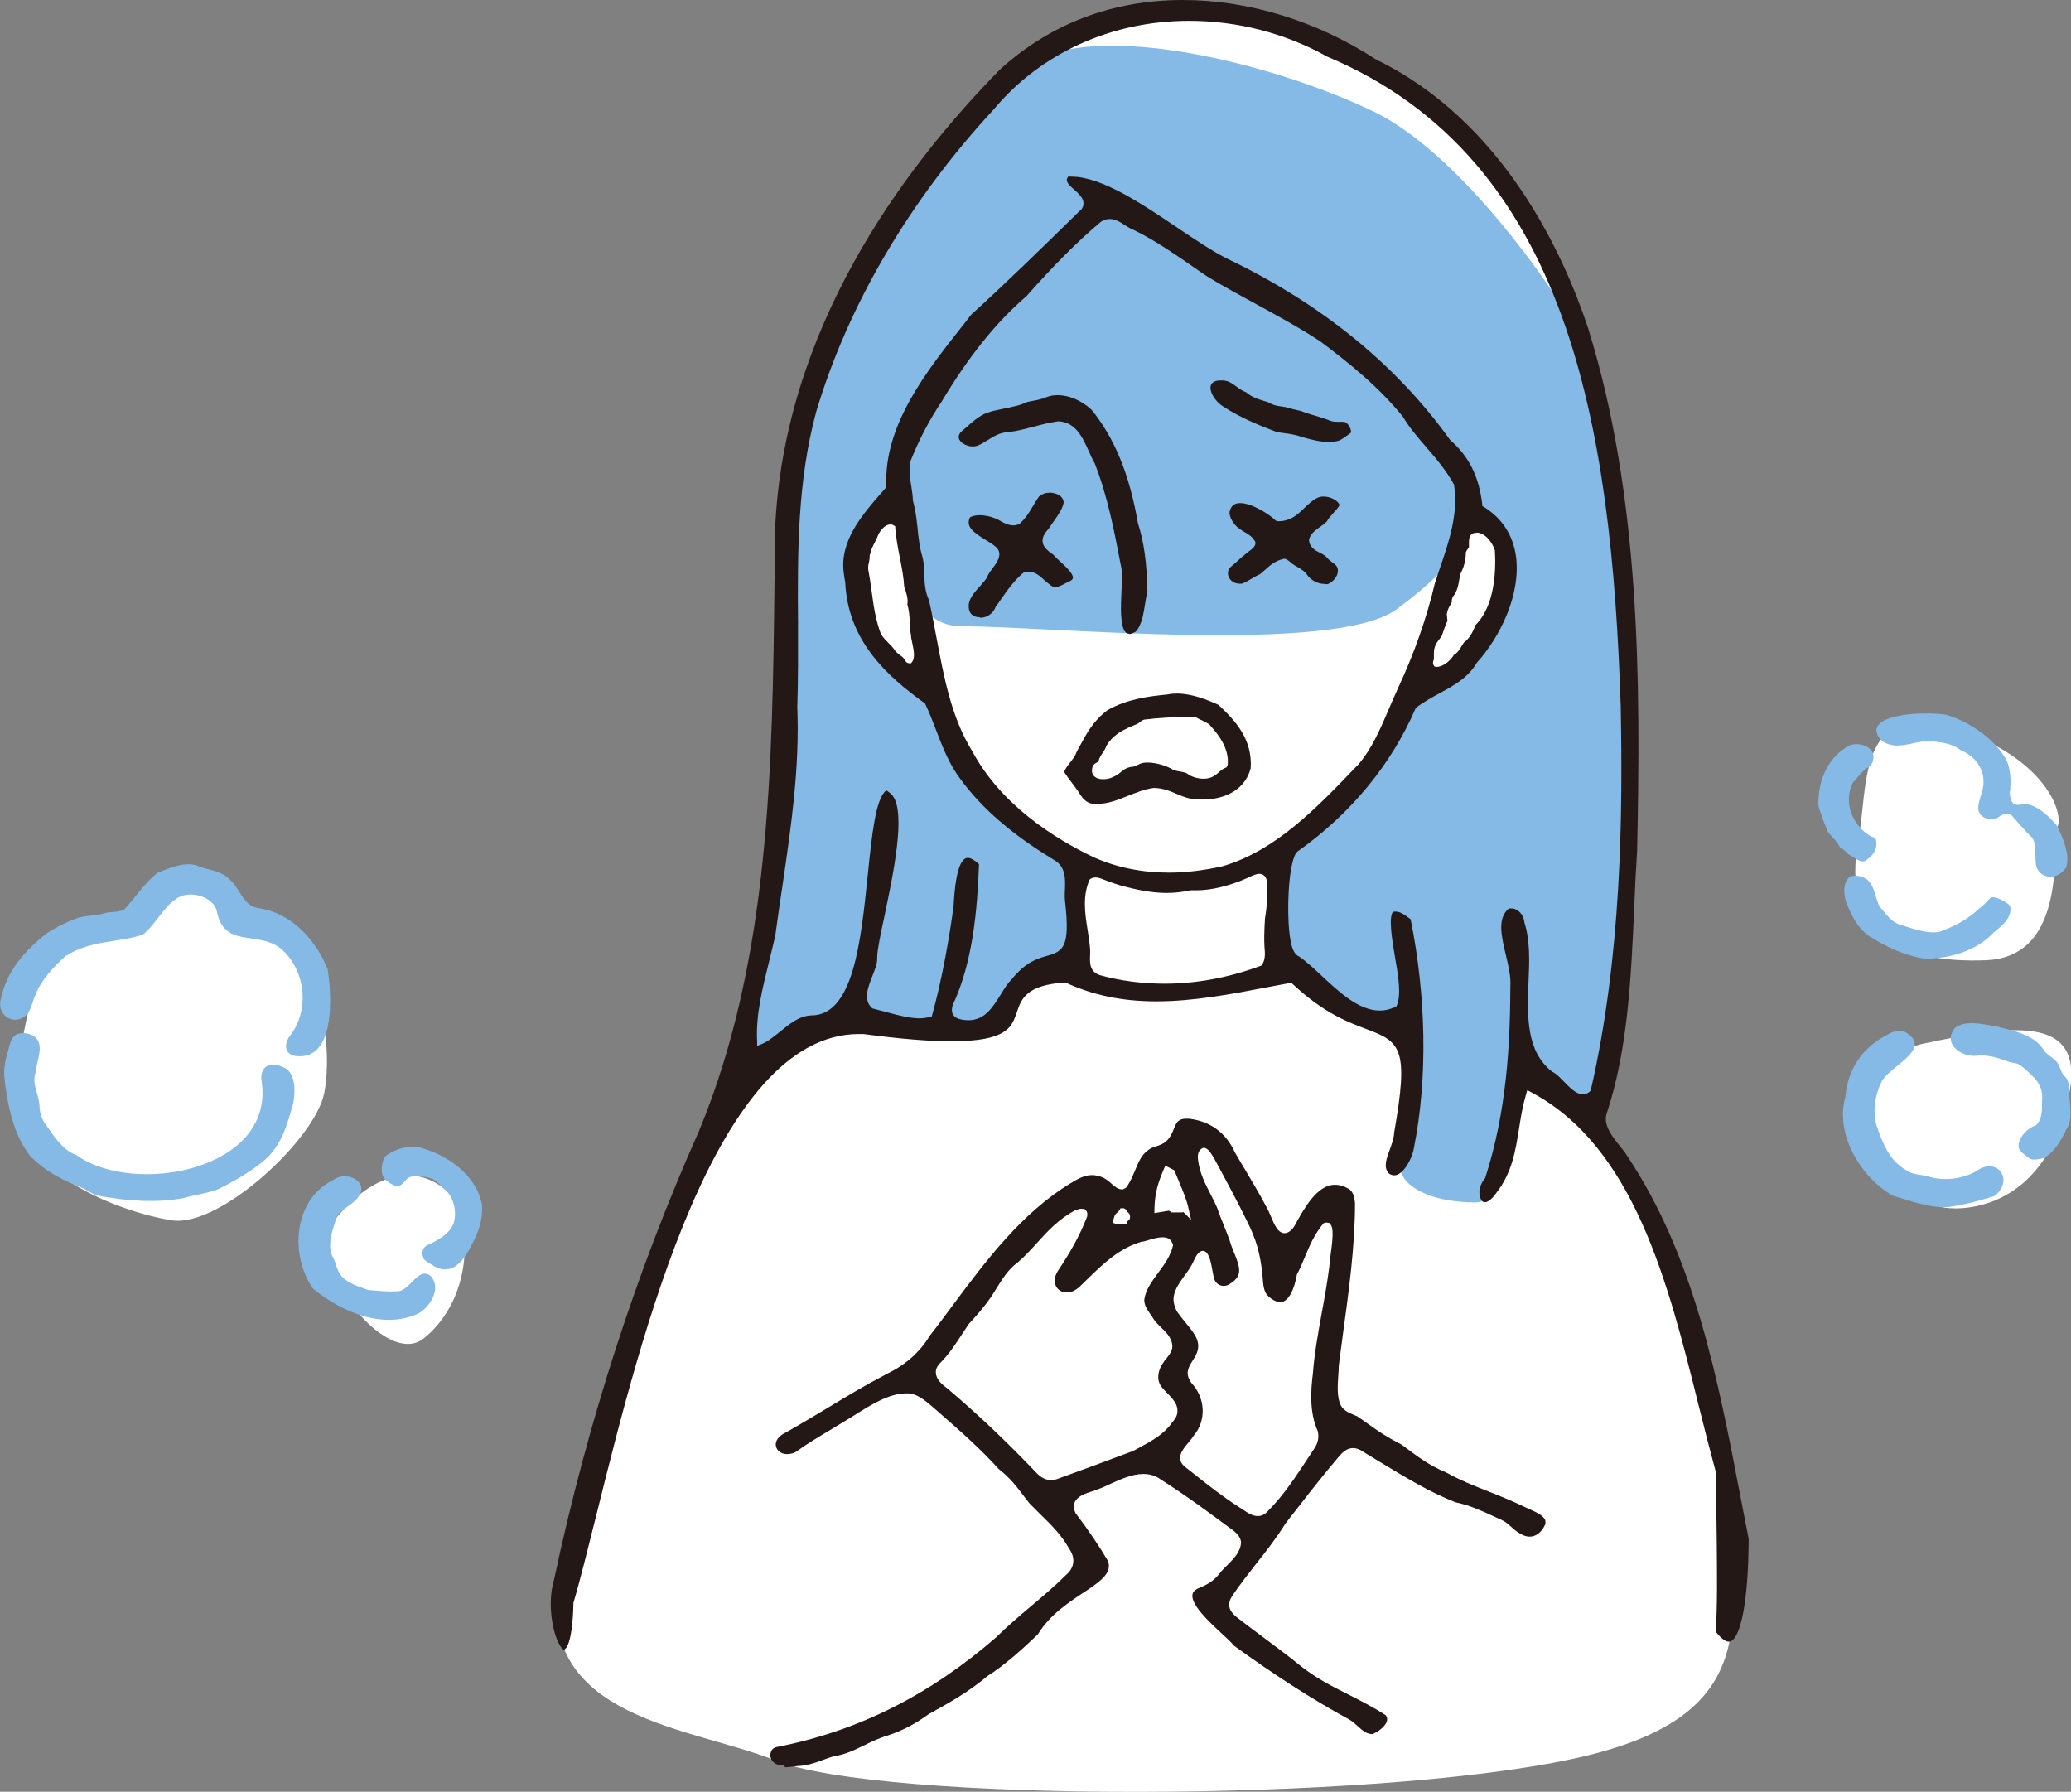
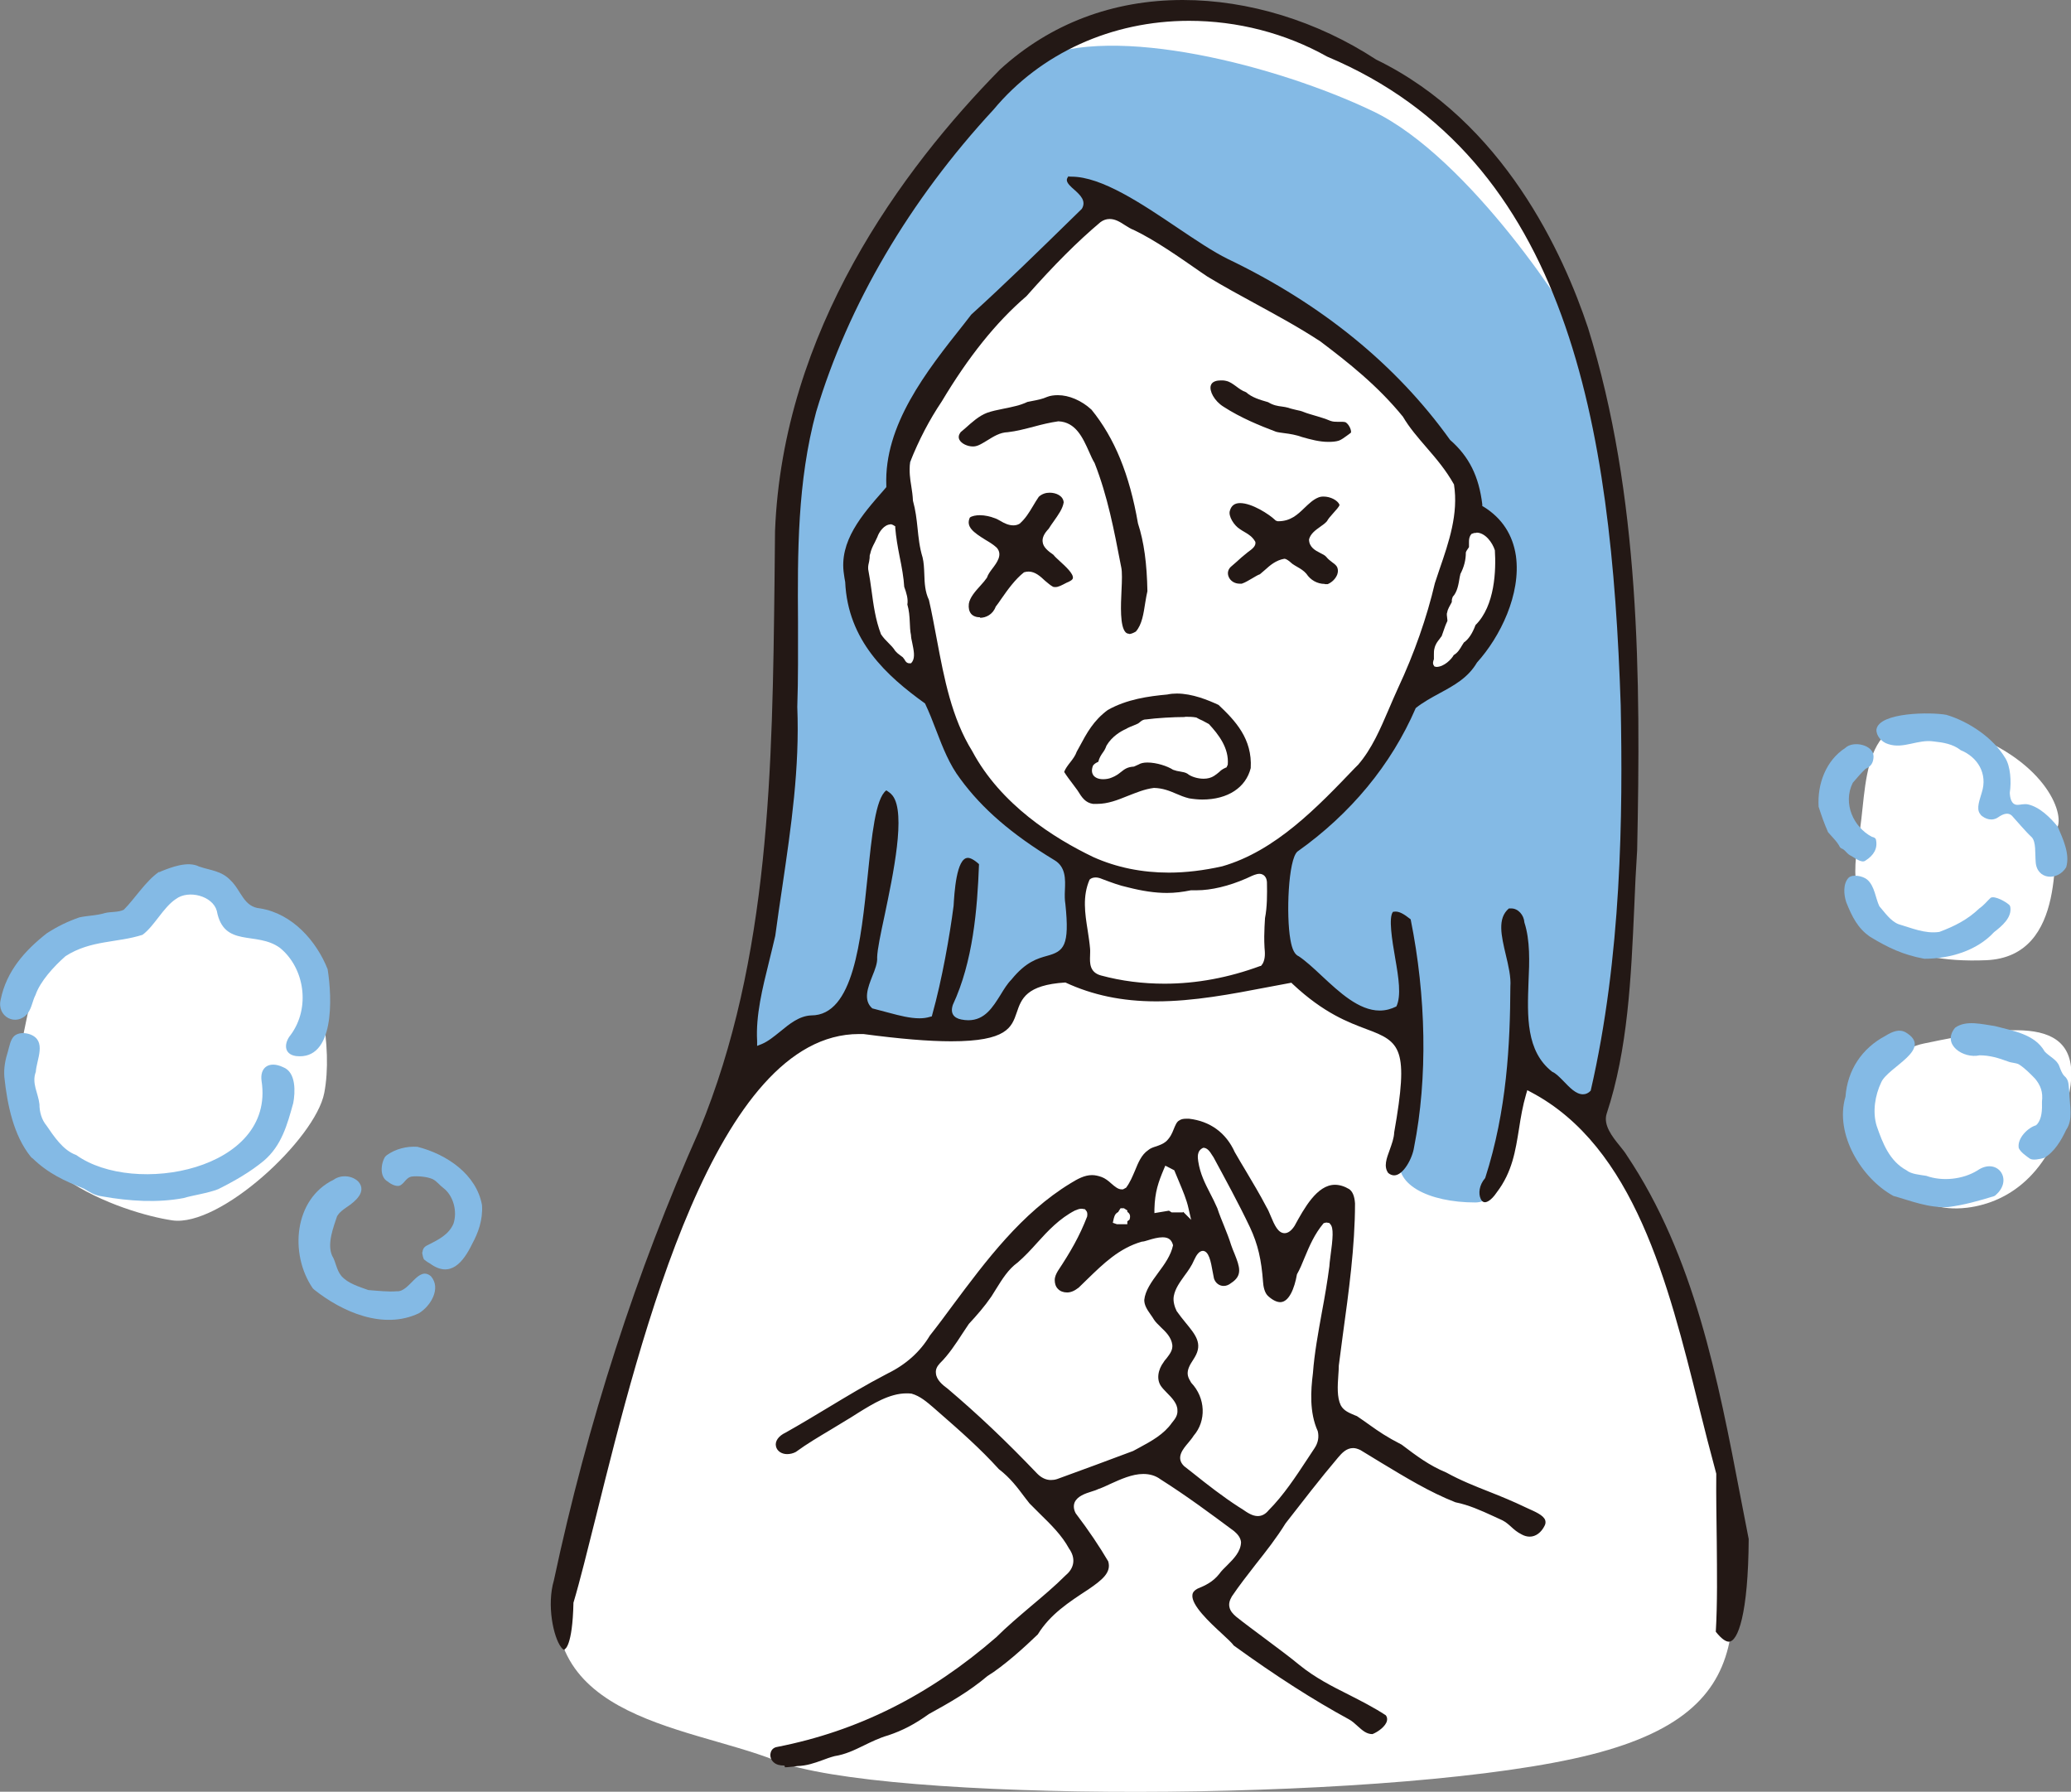
<svg xmlns="http://www.w3.org/2000/svg" id="_レイヤー_2" data-name="レイヤー 2" viewBox="0 0 85.59 74.04">
  <rect x="0" y="0" width="85.59" height="74.04" fill="#808080" stroke="none" />
  <defs>
    <style>
      .cls-1 {
        fill: #fff;
      }

      .cls-2 {
        fill: #84bae5;
      }

      .cls-2, .cls-3 {
        fill-rule: evenodd;
      }

      .cls-3 {
        fill: #231815;
      }
    </style>
  </defs>
  <g id="_イラスト" data-name="イラスト">
    <g>
      <path class="cls-1" d="M23.29,64.31c2.06-7.59,7.4-20.25,7.82-22.35s3.32-33.77,11.72-39.51c8.4-5.74,17.2,2.64,18.59,4.18,1.4,1.54,4.89,8.66,5.45,15.78.56,7.12-1.17,23.72-1.17,23.72,0,0,4.38,6.73,5.22,13.57.84,6.84,2.47,11.17-5.91,12.98-8.38,1.82-28.6,1.8-32.96.07-3.79-1.5-10.58-1.74-8.76-8.44Z" />
      <path class="cls-1" d="M.69,43.92c.7-2.46.29-4.16,3.29-5.33,3-1.17,3.58-3.07,4.6-2.26,1.02.8,3,1.75,3.8,2.92s1.39,4.02,1.02,5.92-4.31,5.55-6.28,5.26-7.67-2.12-6.43-6.5Z" />
-       <path class="cls-1" d="M17.49,55.32c-1.56,1.25-5.06-3.22-3.55-5.04,1.51-1.82,3.17-2.14,4.39-1.18s1.36,4.47-.83,6.22Z" />
      <path class="cls-1" d="M76.81,34.64c.4-2.02-.07-5.7,3.73-4.6,3.8,1.1,4.76,3.42,4.5,4.12s.47,5.38-2.96,5.52-6.06-1.02-5.26-5.04Z" />
      <path class="cls-1" d="M81.27,49.91c-4.16.5-5.26-6.06-1.75-6.79,3.51-.73,6.61-1.25,6.01,2-.6,3.26-2.43,4.57-4.25,4.79Z" />
      <path class="cls-2" d="M30.48,43.22c.4-3.08,2.49-9.2,2.15-12.43s-.41-12.1,1.66-16.24c2.07-4.14,5.39-10.61,8.54-12.1,3.15-1.49,9.95.25,13.92,2.15,3.98,1.91,8.29,8.54,8.7,9.61.41,1.08,2.4,12.27,1.82,19.89-.58,7.62-1.57,12.02-1.57,12.02l-3.32-2.07s.5,5.64-1.41,5.64-3.48-.75-3.07-1.99c.41-1.24.5-4.48.5-4.48l-4.39-2.65s-1.08-.75-1.08-2.07.17-3.23.17-3.23c0,0,3.15-2.07,3.81-3.56.66-1.49,1.57-3.15,1.57-3.15,0,0,2.4-.75,3.07-2.07s1.41-3.23.75-4.14-1.49-1.08-1.49-1.08c0,0-.99-2.57-1.99-3.81-.99-1.24-6.46-5.3-8.2-6.22s-5.22-3.07-5.22-3.07c0,0-6.05,6.8-6.63,7.62-.58.83-1.49,4.64-1.49,4.64,0,0-2.07.33-1.91,3.23s3.32,5.22,3.32,5.22c0,0,.83,3.07,1.99,3.98,1.16.91,3.81,2.98,3.81,2.98v3.56l-2.98,2.32s-.58.99-2.24.91-3.48-.58-4.81-.25-4.39,4.06-3.98.83Z" />
-       <path class="cls-2" d="M37.35,15.89c.07,2.3-1.24,9.99,2.4,9.99s15.42,1.19,17.98-.71c2.57-1.9,5.06-4.6,3.73-8.4s-13.01-10.23-15.83-9.67-8.37,6.03-8.29,8.8Z" />
      <path class="cls-2" d="M81.84,33.66c.21.2.5.29.76.1.19-.13.4-.2.55-.05.23.25.55.64.82.89.18.2.13.65.16,1.01.04.75.91.81,1.26.23.17-.55-.14-1.19-.35-1.68-.3-.37-.74-.81-1.23-.92-.16-.03-.32.02-.43.02-.25,0-.31-.27-.32-.5.07-.46.03-1.1-.19-1.44-.49-.82-1.49-1.5-2.43-1.78-.64-.12-2.77-.11-2.89.6-.02.26.21.53.49.61.63.21,1.22-.21,1.88-.11.39.04.8.11,1.11.36.69.28,1.13.96.87,1.76-.07.26-.24.65-.07.87l.04.05Z" />
      <path class="cls-2" d="M76.07,35.05c.17.04.22.19.38.29.16.07.48.36.65.22.33-.21.51-.49.43-.86-.02-.08-.09-.1-.17-.12-.76-.4-1.21-1.38-.79-2.23.17-.2.34-.4.53-.58.23-.1.32-.25.33-.5.01-.49-.84-.68-1.17-.36-.79.51-1.16,1.48-1.1,2.43.12.37.23.69.39,1.05.15.18.39.4.49.62l.05.04Z" />
      <path class="cls-2" d="M6.57,36.03c-.55.38-1,1.11-1.45,1.56-.22.12-.56.08-.78.14-.37.11-.69.1-1.06.18-.49.17-.9.37-1.35.66-.89.7-1.66,1.55-1.9,2.73-.18.72.65,1.15,1.12.57.17-.24.19-.51.32-.76.19-.55.74-1.16,1.24-1.6,1.05-.67,2.12-.54,3.18-.88.49-.36.86-1.14,1.38-1.48.52-.39,1.52-.13,1.69.49.29,1.55,1.64.82,2.61,1.53,1.02.83,1.27,2.48.44,3.6-.26.31-.31.79.22.87,1.61.19,1.5-2.41,1.31-3.59-.46-1.16-1.45-2.29-2.78-2.51-.7-.06-.78-.73-1.23-1.16-.38-.4-.83-.41-1.3-.57-.47-.24-1.16.03-1.58.2l-.06.03Z" />
      <path class="cls-2" d="M83.04,37.4c-.11-.12-.6-.4-.77-.3-.16.15-.28.31-.47.44-.48.46-1.01.73-1.65.97-.59.09-1.17-.17-1.69-.32-.33-.13-.57-.49-.79-.74-.16-.33-.19-.83-.5-1.1-.19-.16-.61-.23-.77-.08-.24.25-.2.71-.1,1.01.24.6.48,1.09,1,1.44.73.44,1.35.74,2.23.9,1.05,0,2.17-.33,2.88-1.1.32-.25.75-.6.67-1.05l-.03-.07Z" />
      <path class="cls-2" d="M1.34,47.86c.66.64,1.33.94,2.13,1.26.22.13.43.28.76.32,1.12.2,2.28.27,3.35.07.4-.12,1.01-.2,1.44-.37.66-.33,1.31-.7,1.88-1.17.74-.63.97-1.49,1.22-2.39.08-.43.13-1.27-.42-1.48-.57-.27-.97,0-.89.57.57,3.68-5.26,4.78-7.66,3.06-.55-.19-.94-.8-1.23-1.22-.2-.24-.29-.56-.29-.88-.05-.46-.33-.86-.15-1.34.03-.5.46-1.27-.22-1.54-.24-.09-.51-.08-.67.06-.16.15-.2.42-.26.63-.11.35-.18.69-.15,1.07.12,1.14.38,2.41,1.09,3.29l.06.06Z" />
      <path class="cls-2" d="M84.15,46.5c-.33.09-.79.53-.72.94.07.17.31.33.46.44.13.08.4.02.59-.03.42-.24.71-.73.91-1.16.3-.43.14-1,.13-1.57-.04-.28,0-.49-.21-.66-.08-.08-.14-.23-.2-.39-.09-.28-.42-.41-.61-.62-.41-.72-1.31-.85-2.06-1.05-.51-.07-1.19-.26-1.64.07-.57.69.34,1.29,1.01,1.14.43,0,.78.11,1.19.26.12.05.31.05.43.11.23.14.49.4.68.6.22.27.33.54.28.95.01.33,0,.69-.2.93l-.05.04Z" />
      <path class="cls-2" d="M82.47,49.39c.76-.64.07-1.59-.75-1.02-.6.37-1.45.46-2.11.22-.31-.05-.62-.07-.82-.23-.7-.38-.98-1.11-1.23-1.83-.18-.58-.07-1.27.19-1.81.29-.64,2.19-1.37.99-2.07-.25-.13-.52-.03-.81.15-.99.52-1.58,1.43-1.66,2.52-.46,1.54.66,3.38,1.98,4.1.72.2,1.43.5,2.26.46.65-.08,1.28-.26,1.9-.45l.07-.04Z" />
      <path class="cls-2" d="M15.93,47.78c-.18.26-.27.85.1,1.05.14.12.41.25.55.13.15-.1.22-.3.43-.34.24-.03.64,0,.88.11.17.09.29.26.43.36.42.32.59.97.42,1.48-.19.44-.6.65-1.02.86-.15.07-.24.13-.26.31-.04-.01.05.36.09.32.06.06.14.11.23.16.84.61,1.37-.07,1.73-.81.25-.46.45-.99.41-1.61-.23-1.27-1.45-2.1-2.67-2.41-.45-.03-.91.09-1.27.35l-.05.05Z" />
      <path class="cls-2" d="M12.98,53.29c1.14.91,2.85,1.68,4.33.98.47-.28.94-1.02.5-1.53-.53-.45-.88.66-1.41.62-.35.03-.8-.02-1.18-.05-.38-.14-.84-.27-1.11-.58-.21-.25-.23-.59-.38-.83-.23-.5.06-1.21.2-1.64.1-.17.26-.28.42-.39.33-.22.81-.62.47-1.03-.27-.28-.74-.3-1.03-.09-1.65.8-1.83,3.07-.87,4.48l.06.06Z" />
      <path class="cls-3" d="M23.32,68.18s-.07-.02-.13-.11c-.32-.42-.6-1.74-.3-2.76,1.39-6.52,3.41-12.77,6.01-18.6,2.93-7.09,3.02-15.04,3.11-22.72l.02-2.04c.32-8.27,5.23-14.94,9.3-19.08,2.07-1.89,4.66-2.87,7.55-2.87,2.72,0,5.56.87,7.99,2.46,5.27,2.56,7.75,8.05,8.76,11.09,2.15,6.9,2.18,14.45,2.03,21.58-.05.77-.09,1.56-.12,2.36-.13,2.89-.26,5.88-1.14,8.53-.15.47.23.95.54,1.33.11.14.22.27.29.39,2.79,4.16,3.77,9.24,4.71,14.16l.33,1.7c-.02,3.12-.45,4.24-.82,4.24-.1,0-.27-.07-.54-.41.07-1.18.05-2.47.04-3.72-.01-.94-.03-1.88-.02-2.81-.25-.92-.49-1.86-.73-2.83-1.25-5.01-2.66-10.69-6.93-12.94l-.15-.08-.05.17c-.14.48-.22.95-.29,1.41-.15.93-.28,1.8-.92,2.64-.25.37-.43.41-.49.41-.1,0-.15-.08-.18-.15-.09-.2-.07-.55.19-.85.9-2.79,1.03-5.56,1.04-7.91.03-.4-.08-.86-.19-1.32-.18-.77-.36-1.5.13-1.91,0,0,0,0,.02,0,.02,0,.05,0,.08,0,.28,0,.52.27.54.58.24.74.21,1.62.17,2.46-.05,1.4-.11,2.86.98,3.71.15.06.31.23.46.38.26.27.52.55.81.55.12,0,.23-.05.32-.15,1.28-5.55,1.33-11.42,1.24-15.93-.38-11.44-2.11-22.59-12.13-26.8-1.73-.97-3.71-1.48-5.71-1.48-3.2,0-6.14,1.34-8.08,3.67-3.47,3.75-6.01,8.07-7.33,12.49-.78,2.88-.77,5.84-.75,8.7,0,1.14.01,2.32-.03,3.49.1,2.54-.25,4.92-.62,7.44-.1.67-.2,1.34-.29,2.02-.08.35-.17.71-.26,1.08-.27,1.09-.55,2.21-.49,3.27v.2s.2-.08.2-.08c.26-.11.5-.31.75-.51.39-.32.79-.65,1.29-.67,1.74,0,2.05-3.07,2.33-5.78.17-1.64.32-3.19.77-3.52.05.04.17.1.26.22.56.73.02,3.26-.33,4.94-.17.79-.3,1.41-.31,1.74.02.23-.09.51-.2.78-.18.46-.39.99,0,1.33.27.07.49.13.72.19.41.11.84.22,1.23.22.16,0,.3-.02.43-.06l.08-.02.02-.08c.4-1.43.72-3.25.88-4.49.03-.5.11-1.98.59-1.98.08,0,.23.05.46.26-.07,1.88-.25,4.03-1.08,5.81-.06.18-.05.31.01.41s.18.17.34.2c.1.02.2.03.29.03.68,0,1.01-.54,1.33-1.05.14-.23.28-.46.45-.63.6-.74,1.08-.87,1.47-.98.7-.19.94-.41.76-2.14-.03-.17-.03-.37-.02-.57.02-.46.04-.97-.44-1.25-1.75-1.06-2.98-2.12-3.88-3.35-.45-.59-.72-1.28-1-2.01-.14-.37-.29-.75-.46-1.11-1.6-1.15-3.19-2.6-3.3-5.02-.02-.12-.04-.21-.05-.31-.22-1.37.76-2.48,1.63-3.47l.12-.14v-.06c-.1-2.5,1.65-4.72,3.2-6.67l.31-.4c1.4-1.27,2.79-2.63,4.14-3.95l.43-.42c.2-.33-.08-.58-.3-.78-.15-.13-.32-.28-.32-.41,0-.02,0-.08.08-.17-.02.03.02.03.08.03h.03c1.25,0,2.91,1.12,4.38,2.11.76.51,1.47.99,2.08,1.29,3.88,1.86,6.97,4.38,9.19,7.48.79.69,1.19,1.51,1.33,2.66v.07s.07.04.07.04c.75.47,1.19,1.15,1.32,2.02.22,1.58-.65,3.35-1.61,4.41-.37.63-.94.94-1.55,1.27-.33.18-.68.37-.98.61-1.01,2.34-2.69,4.37-4.89,5.93-.38.33-.47,2.64-.29,3.64.07.41.18.62.35.69.27.18.6.48.95.81.72.67,1.53,1.43,2.39,1.43.24,0,.47-.06.69-.17.21-.44.09-1.2-.05-2-.13-.75-.28-1.68-.09-1.91.03,0,.06-.01.1-.01.16,0,.33.08.63.32.64,3.17.71,6.55.14,9.42-.07.47-.45,1.16-.82,1.16-.08,0-.17-.03-.25-.1-.19-.27-.07-.59.07-.97.08-.23.17-.46.18-.71.61-3.46.27-3.74-1.14-4.26-.74-.28-1.76-.65-3.06-1.87l-.05-.05-.96.18c-1.51.29-3.08.59-4.62.59-1.42,0-2.64-.26-3.76-.78-1.62.1-1.82.68-2.01,1.24-.21.61-.4,1.19-2.71,1.19-.93,0-2.12-.1-3.63-.3h-.18c-5.91,0-9,12.43-10.85,19.86-.37,1.47-.68,2.74-.95,3.64-.04,1.83-.36,1.92-.36,1.92ZM45.28,36.26c-.1,0-.19.03-.25.09-.3.69-.19,1.4-.08,2.09.04.26.08.52.1.76.01.1,0,.19,0,.29-.01.29-.03.69.45.82.85.23,1.73.34,2.63.34,1.32,0,2.65-.25,3.95-.73h.03s.07-.09.07-.09c.12-.21.1-.46.08-.67-.02-.36-.01-.6,0-.86l.02-.36c.09-.46.09-.98.08-1.48-.02-.32-.24-.35-.31-.35-.13,0-.28.07-.41.13-.05.02-.09.04-.13.06-.73.32-1.46.49-2.05.49-.08,0-.16,0-.24,0-.34.07-.66.11-.99.11-.5,0-1.02-.08-1.61-.23-.37-.08-.68-.2-1.03-.33l-.13-.05c-.07-.02-.12-.03-.17-.03ZM45.86,9.05c-.13,0-.26.04-.38.13-.95.8-1.92,1.77-3.06,3.06-1.26,1.08-2.4,2.51-3.5,4.35-.51.76-.94,1.58-1.31,2.51-.04.4,0,.68.05.98.03.19.06.39.07.61.11.4.15.75.19,1.13.04.39.08.8.21,1.22.05.21.06.44.07.69.01.36.03.73.19,1.06.12.51.22,1.08.33,1.65.3,1.59.61,3.23,1.46,4.6,1.18,2.21,3.38,3.6,5.01,4.38.96.43,2.01.64,3.12.64.7,0,1.44-.09,2.2-.26,2.2-.63,3.94-2.45,5.48-4.06l.14-.14c.57-.66.92-1.49,1.26-2.28.13-.3.26-.61.39-.89.67-1.43,1.19-2.92,1.52-4.33l.19-.57c.39-1.13.79-2.3.6-3.51-.33-.59-.73-1.06-1.12-1.51-.37-.43-.72-.83-.99-1.29-1.05-1.29-2.26-2.24-3.41-3.11-.9-.59-1.79-1.07-2.65-1.54-.68-.37-1.36-.74-2.02-1.14l-.28-.19c-.88-.61-1.87-1.31-2.77-1.74-.12-.04-.23-.12-.35-.19-.2-.13-.4-.26-.64-.26ZM61.02,22.02c-.05,0-.11,0-.16.03h-.03s-.06.07-.06.07c-.06.11-.06.2-.06.3,0,.07,0,.14,0,.19-.07.11-.11.15-.13.22,0,.31-.07.59-.23.9v.02s-.02.08-.02.08c-.05.31-.1.63-.29.83-.05.12-.04.17-.04.22-.08.16-.17.28-.19.43-.03.05-.01.15,0,.24,0,.04.02.11,0,.13-.06.12-.12.29-.17.44l-.06.17s-.06.07-.09.12c-.08.1-.17.21-.21.4-.02.07-.02.16-.02.25,0,.07,0,.14,0,.18-.03.09-.06.17-.01.25l.03.05s.08.02.08.02c.32,0,.63-.32.72-.49.17-.1.25-.24.35-.41l.07-.11c.19-.13.35-.37.48-.72.81-.8.85-2.28.8-3.09-.1-.32-.4-.73-.76-.73ZM36.8,21.67c-.26.01-.47.31-.54.52-.04.08-.08.16-.11.23-.08.15-.15.29-.19.48-.02.03-.02.1-.02.16h0s-.02.14-.02.14c-.02.09-.05.19-.04.32.06.31.1.6.14.89.08.59.16,1.2.39,1.8.1.15.2.25.3.35.11.11.21.21.29.34.06.07.12.12.19.17.04.03.08.06.12.09l.07.09c.03.06.08.15.19.16h.08s.05-.06.05-.06c.13-.19.06-.49,0-.79-.03-.12-.05-.24-.05-.31-.04-.19-.04-.36-.05-.54-.01-.24-.03-.49-.1-.73.04-.23-.04-.48-.13-.73-.02-.37-.1-.81-.19-1.25-.08-.4-.15-.81-.18-1.18v-.07s-.1-.06-.1-.06l-.09-.03Z" />
      <path class="cls-3" d="M54.89,18.26c-.36,0-.73-.1-1.08-.2-.25-.09-.49-.13-.73-.16-.13-.02-.25-.03-.35-.06-.66-.25-1.45-.57-2.16-1.03-.39-.24-.6-.66-.53-.88.05-.17.25-.21.42-.21.06,0,.13,0,.21.02.15.03.27.12.41.22.12.09.25.19.42.25.23.21.56.31.91.41.21.13.4.16.57.18.09.01.18.03.26.05.1.04.22.06.33.09.11.02.23.05.32.09.15.06.31.1.47.15.2.06.41.12.62.21.11.04.21.04.29.04,0,0,.13,0,.14,0,.15,0,.2.01.23.04.14.11.22.34.19.41-.04.03-.1.08-.16.12-.11.08-.23.17-.34.21-.13.04-.27.05-.43.05Z" />
      <path class="cls-3" d="M46.67,26.19c-.06,0-.11-.02-.15-.06-.24-.25-.2-1.11-.17-1.74.02-.4.03-.75-.01-.94l-.02-.1c-.28-1.45-.54-2.83-1.08-4.21-.09-.15-.16-.31-.23-.47-.26-.58-.55-1.23-1.27-1.26-.35.05-.68.13-1.01.22-.35.09-.72.19-1.08.23-.33.01-.59.18-.85.34-.12.07-.24.15-.36.2-.07.03-.15.05-.23.05-.23,0-.48-.12-.56-.28-.05-.1-.03-.2.05-.31l.2-.17c.27-.24.55-.5.89-.63.19-.07.43-.12.68-.17.35-.07.7-.14.99-.28l.2-.04c.21-.04.42-.08.62-.17.13-.05.28-.07.44-.07.46,0,.98.22,1.39.6.95,1.17,1.57,2.67,1.92,4.7.25.76.37,1.67.39,2.8-.03.12-.06.3-.09.48-.07.44-.13.9-.39,1.19-.12.07-.21.1-.28.1h0Z" />
      <path class="cls-3" d="M40.51,25.51c-.16,0-.3-.05-.38-.15-.08-.1-.11-.24-.09-.41.04-.26.27-.52.48-.75.11-.12.21-.24.27-.33.04-.13.13-.25.22-.37.19-.25.44-.58.18-.87-.13-.12-.29-.22-.46-.32-.5-.31-.82-.54-.65-.92.08-.07.27-.1.41-.1.22,0,.46.06.58.11.1.03.18.07.28.13.15.09.33.18.53.18.09,0,.18-.02.26-.07.24-.21.39-.46.54-.71.08-.14.17-.28.25-.4.13-.12.29-.17.45-.17.27,0,.56.13.58.4-.04.26-.22.51-.41.78-.07.1-.15.21-.21.31-.19.2-.27.37-.25.54.02.22.22.38.45.54.04.06.15.16.27.27.22.2.56.51.53.69-.01.07-.11.13-.26.19-.21.11-.34.18-.46.18-.05,0-.09,0-.13-.03-.09-.05-.19-.14-.3-.23-.19-.18-.41-.38-.68-.38-.06,0-.13.01-.19.03-.37.29-.69.74-.94,1.1-.08.12-.16.23-.23.32-.12.33-.41.46-.65.46Z" />
      <path class="cls-3" d="M54.75,24.13c-.31,0-.59-.16-.76-.42-.11-.13-.25-.21-.37-.28-.08-.05-.16-.09-.21-.13-.15-.13-.23-.2-.33-.21-.35.06-.59.27-.8.46-.07.06-.14.12-.21.18-.09.03-.2.1-.32.17-.14.08-.28.17-.43.22-.01,0-.05,0-.09,0-.2,0-.38-.11-.45-.28-.06-.14-.04-.29.08-.41l.23-.2c.15-.14.3-.27.49-.42.17-.12.34-.25.3-.42-.12-.21-.27-.3-.42-.39-.07-.04-.14-.08-.21-.13-.25-.15-.5-.55-.42-.77.06-.21.2-.31.42-.31.49,0,1.2.46,1.45.7l.02.02.08.03s.02,0,.03,0c.51,0,.8-.28,1.07-.54.19-.18.36-.35.58-.44.07-.03.14-.04.22-.04.28,0,.58.15.66.34-.01.08-.15.22-.28.37-.09.1-.18.2-.24.31-.06.07-.16.15-.28.23-.2.14-.4.29-.46.52,0,.32.26.46.46.56.1.05.2.1.25.16.07.09.16.16.24.22.07.05.14.1.19.17.06.09.07.21.03.33-.06.17-.21.33-.4.41,0,0-.07,0-.12,0Z" />
      <path class="cls-3" d="M45.17,33.22c-.31-.05-.45-.25-.64-.56l-.2-.27c-.12-.16-.23-.3-.35-.49.04-.12.14-.26.26-.41.1-.13.2-.26.26-.43l.11-.2c.31-.58.58-1.08,1.17-1.52.8-.45,1.7-.57,2.46-.64.14-.03.27-.04.4-.04.63,0,1.29.27,1.72.47.69.65,1.4,1.4,1.33,2.61-.2.8-.94,1.3-2,1.3-.18,0-.37-.02-.55-.05-.2-.05-.37-.12-.53-.19-.28-.12-.55-.23-.92-.24-.4.05-.74.2-1.08.33-.42.17-.82.33-1.27.33,0,0-.11,0-.17,0ZM48.97,29.63c-.47,0-1.16.04-1.61.1-.12,0-.19.06-.25.11-.02.02-.05.04-.08.06l-.16.07c-.13.05-.25.1-.35.16-.18.08-.56.29-.79.68-.05.14-.1.22-.16.3-.07.1-.14.21-.18.37-.11.05-.17.09-.22.16-.08.21-.03.32.01.39.08.11.22.17.41.17.12,0,.25-.02.36-.07.16-.06.28-.15.38-.23.14-.11.25-.2.51-.22h.02s.2-.09.2-.09c.08-.05.2-.08.36-.08.38,0,.83.15,1.06.3.11.04.2.06.28.07.12.02.23.04.31.09.14.12.42.21.67.21.17,0,.32-.04.44-.12.09-.06.15-.11.21-.16.06-.06.12-.11.25-.17l.05-.02.05-.11c.06-.69-.39-1.26-.78-1.68l-.26-.14c-.09-.04-.18-.08-.26-.13-.16-.03-.3-.03-.47-.03Z" />
      <path class="cls-3" d="M32.42,72.96c-.2,0-.34-.04-.44-.13-.12-.1-.17-.26-.13-.4.03-.13.13-.22.27-.24,3.32-.65,6.29-2.13,9.06-4.54.43-.43.93-.85,1.41-1.26.5-.42,1.01-.85,1.46-1.3.36-.3.41-.71.13-1.1-.3-.55-.74-.98-1.21-1.44-.14-.14-.28-.28-.42-.42l-.18-.23c-.33-.44-.61-.82-1.09-1.19-.77-.85-1.59-1.57-2.46-2.33l-.24-.21c-.27-.23-.55-.48-.91-.58-.08-.01-.15-.01-.21-.01-.7,0-1.4.44-1.97.79l-.3.19c-.29.18-.57.35-.84.51-.5.3-.98.58-1.46.93-.11.06-.24.09-.36.09-.23,0-.42-.13-.46-.32-.05-.21.1-.43.4-.57.64-.36,1.2-.7,1.75-1.03.78-.47,1.52-.92,2.46-1.41.76-.37,1.35-.9,1.75-1.57.31-.39.62-.81.93-1.23,1.4-1.88,2.86-3.83,4.88-5.06.29-.18.58-.34.89-.34.13,0,.26.03.4.08.14.05.28.16.4.27.15.13.28.24.43.24h.05l.13-.07c.17-.23.26-.46.36-.69.14-.34.27-.67.55-.86.09-.08.21-.12.34-.16.14-.05.28-.1.4-.2.18-.17.25-.34.31-.49.07-.17.13-.33.24-.38.07-.05.16-.07.28-.07h.12c.87.1,1.53.58,1.89,1.38.16.28.31.53.46.78.29.49.58.97.85,1.49.07.11.12.24.18.38.15.36.3.7.57.7.14,0,.28-.1.41-.3.4-.73.93-1.7,1.67-1.7.19,0,.39.06.59.18.14.1.22.29.24.59,0,1.78-.26,3.66-.51,5.48l-.16,1.22c0,.13-.01.26-.02.4-.03.43-.06.91.1,1.24.12.23.36.32.57.41l.1.04c.2.13.37.26.53.37.38.27.68.48,1.32.81.62.47,1.14.86,1.84,1.15.6.33,1.18.56,1.79.8.48.19.97.39,1.49.64l.13.06c.24.11.61.26.68.47.02.07.02.14-.02.22-.14.29-.37.46-.62.46-.11,0-.22-.03-.33-.09-.2-.1-.32-.21-.43-.31-.11-.1-.22-.2-.38-.28l-.37-.17c-.5-.23-1.01-.46-1.56-.57-1.07-.42-2.08-1.04-3.06-1.63-.29-.18-.58-.35-.87-.53-.11-.05-.2-.08-.3-.08-.27,0-.46.2-.62.39-.73.86-1.5,1.86-2.17,2.72-.37.6-.81,1.16-1.23,1.69-.34.44-.68.87-.99,1.33-.1.17-.13.31-.1.44.03.16.15.29.28.4.35.28.76.58,1.16.88.52.39,1.05.78,1.46,1.12.64.52,1.35.88,2.03,1.22.51.26,1.04.53,1.53.85.05.06.07.14.05.23-.05.22-.35.45-.6.55h0c-.25,0-.42-.16-.6-.32-.12-.11-.24-.22-.37-.29-1.47-.8-2.99-1.77-4.76-3.05-.07-.1-.27-.29-.5-.5-.5-.46-1.26-1.17-1.21-1.59.01-.11.08-.19.21-.26.32-.13.64-.28.9-.61.09-.13.21-.24.33-.36.26-.26.56-.56.57-.95-.02-.2-.15-.34-.29-.46-.97-.72-1.95-1.45-3.04-2.14-.2-.15-.44-.22-.71-.22-.46,0-.94.22-1.36.41-.17.08-.34.16-.49.21-.08.04-.17.07-.27.1-.29.09-.61.2-.72.46-.05.13-.04.29.05.45.54.71.98,1.37,1.34,1.98.14.46-.25.77-.82,1.16-.81.53-1.58,1.03-2.09,1.86-.56.54-1.4,1.3-2.08,1.72-.77.65-1.55,1.09-2.42,1.57-.57.41-1.08.68-1.68.88-.38.11-.7.27-1.01.42-.39.19-.76.37-1.21.44-.19.05-.35.11-.51.17-.33.12-.65.23-1.03.24l-.15.02c-.11.01-.24.03-.36.03ZM49.72,51.69c-.17,0-.28.19-.36.36-.11.26-.26.47-.41.67-.19.27-.38.52-.44.84-.04.22.04.46.12.62.13.18.25.34.37.48.41.5.71.86.38,1.42l-.08.13c-.11.17-.25.39-.21.62.02.12.09.22.14.31.6.63.63,1.58.1,2.19-.06.1-.14.19-.22.29-.21.25-.54.62-.17.97l.37.29c.6.48,1.23.97,1.88,1.39l.16.1c.2.14.41.28.63.28.17,0,.32-.08.45-.24.61-.61,1.13-1.4,1.59-2.1l.31-.47c.14-.21.19-.45.13-.7-.35-.77-.29-1.68-.2-2.39.06-.82.22-1.69.37-2.52.12-.64.23-1.28.31-1.9,0-.08.02-.21.04-.38.11-.8.14-1.21,0-1.36l-.04-.05-.12-.02s-.08.01-.12.03c-.37.44-.58.93-.78,1.41-.1.25-.2.49-.32.7-.1.58-.33,1.15-.69,1.15h0c-.14,0-.31-.08-.49-.24-.17-.14-.21-.44-.22-.58-.07-.94-.21-1.56-.54-2.27-.48-1.01-1.03-2.01-1.51-2.9l-.06-.09c-.08-.13-.19-.3-.36-.3-.28.12-.23.41-.21.56.08.52.28.91.49,1.32.1.19.2.39.3.62.08.25.19.51.29.76.1.25.2.5.28.76.04.12.09.24.14.36.22.55.34.9-.14,1.21-.1.08-.2.12-.31.12-.18,0-.34-.12-.4-.31-.01-.06-.03-.15-.05-.26-.08-.45-.16-.88-.42-.88ZM44.68,49.95c-.08,0-.17.04-.25.07-.64.33-1.12.84-1.57,1.34-.25.28-.52.57-.8.81-.39.28-.64.69-.89,1.09-.07.11-.13.21-.2.32-.29.42-.58.75-.93,1.13l-.26.39c-.27.42-.59.9-.94,1.24-.12.13-.18.26-.16.41.02.27.27.48.49.64,1.27,1.08,2.38,2.13,3.7,3.51.17.17.36.26.56.26.08,0,.17-.01.26-.04,1.05-.38,2.1-.77,3.14-1.16l.26-.14c.5-.27,1.01-.55,1.34-1.02.13-.16.25-.31.23-.53,0-.27-.23-.51-.44-.72-.07-.08-.15-.15-.2-.22-.26-.31-.15-.75.07-1.04.04-.07.09-.12.13-.17.12-.16.25-.32.23-.54-.04-.32-.27-.54-.47-.73-.11-.11-.22-.21-.29-.32-.04-.07-.09-.14-.14-.21-.14-.2-.26-.38-.26-.6.04-.39.3-.75.58-1.13.26-.35.52-.71.61-1.13-.05-.19-.15-.33-.43-.33-.19,0-.41.06-.6.12-.1.03-.19.06-.26.06-.94.27-1.6.92-2.24,1.54l-.37.36c-.18.14-.33.2-.48.2h0c-.15,0-.29-.05-.38-.15-.09-.09-.13-.22-.13-.36,0-.14.06-.26.13-.38.51-.77.89-1.42,1.21-2.25.02-.13,0-.2-.05-.25l-.04-.05-.13-.02ZM46.2,50.09c-.12.08-.13.13-.17.26l-.04.18.17.06h.43v-.12l.09-.07c.05-.15.02-.25-.09-.32v-.06l-.14-.09h-.14l-.09.14v.02ZM49.23,50.42l-.11-.48c-.08-.37-.24-.74-.39-1.1-.06-.15-.2-.48-.2-.48l-.37-.19-.06.14c-.23.55-.37.94-.39,1.65v.17s.6-.1.6-.1l.11.07h.46l.02-.02.33.33Z" />
    </g>
  </g>
</svg>